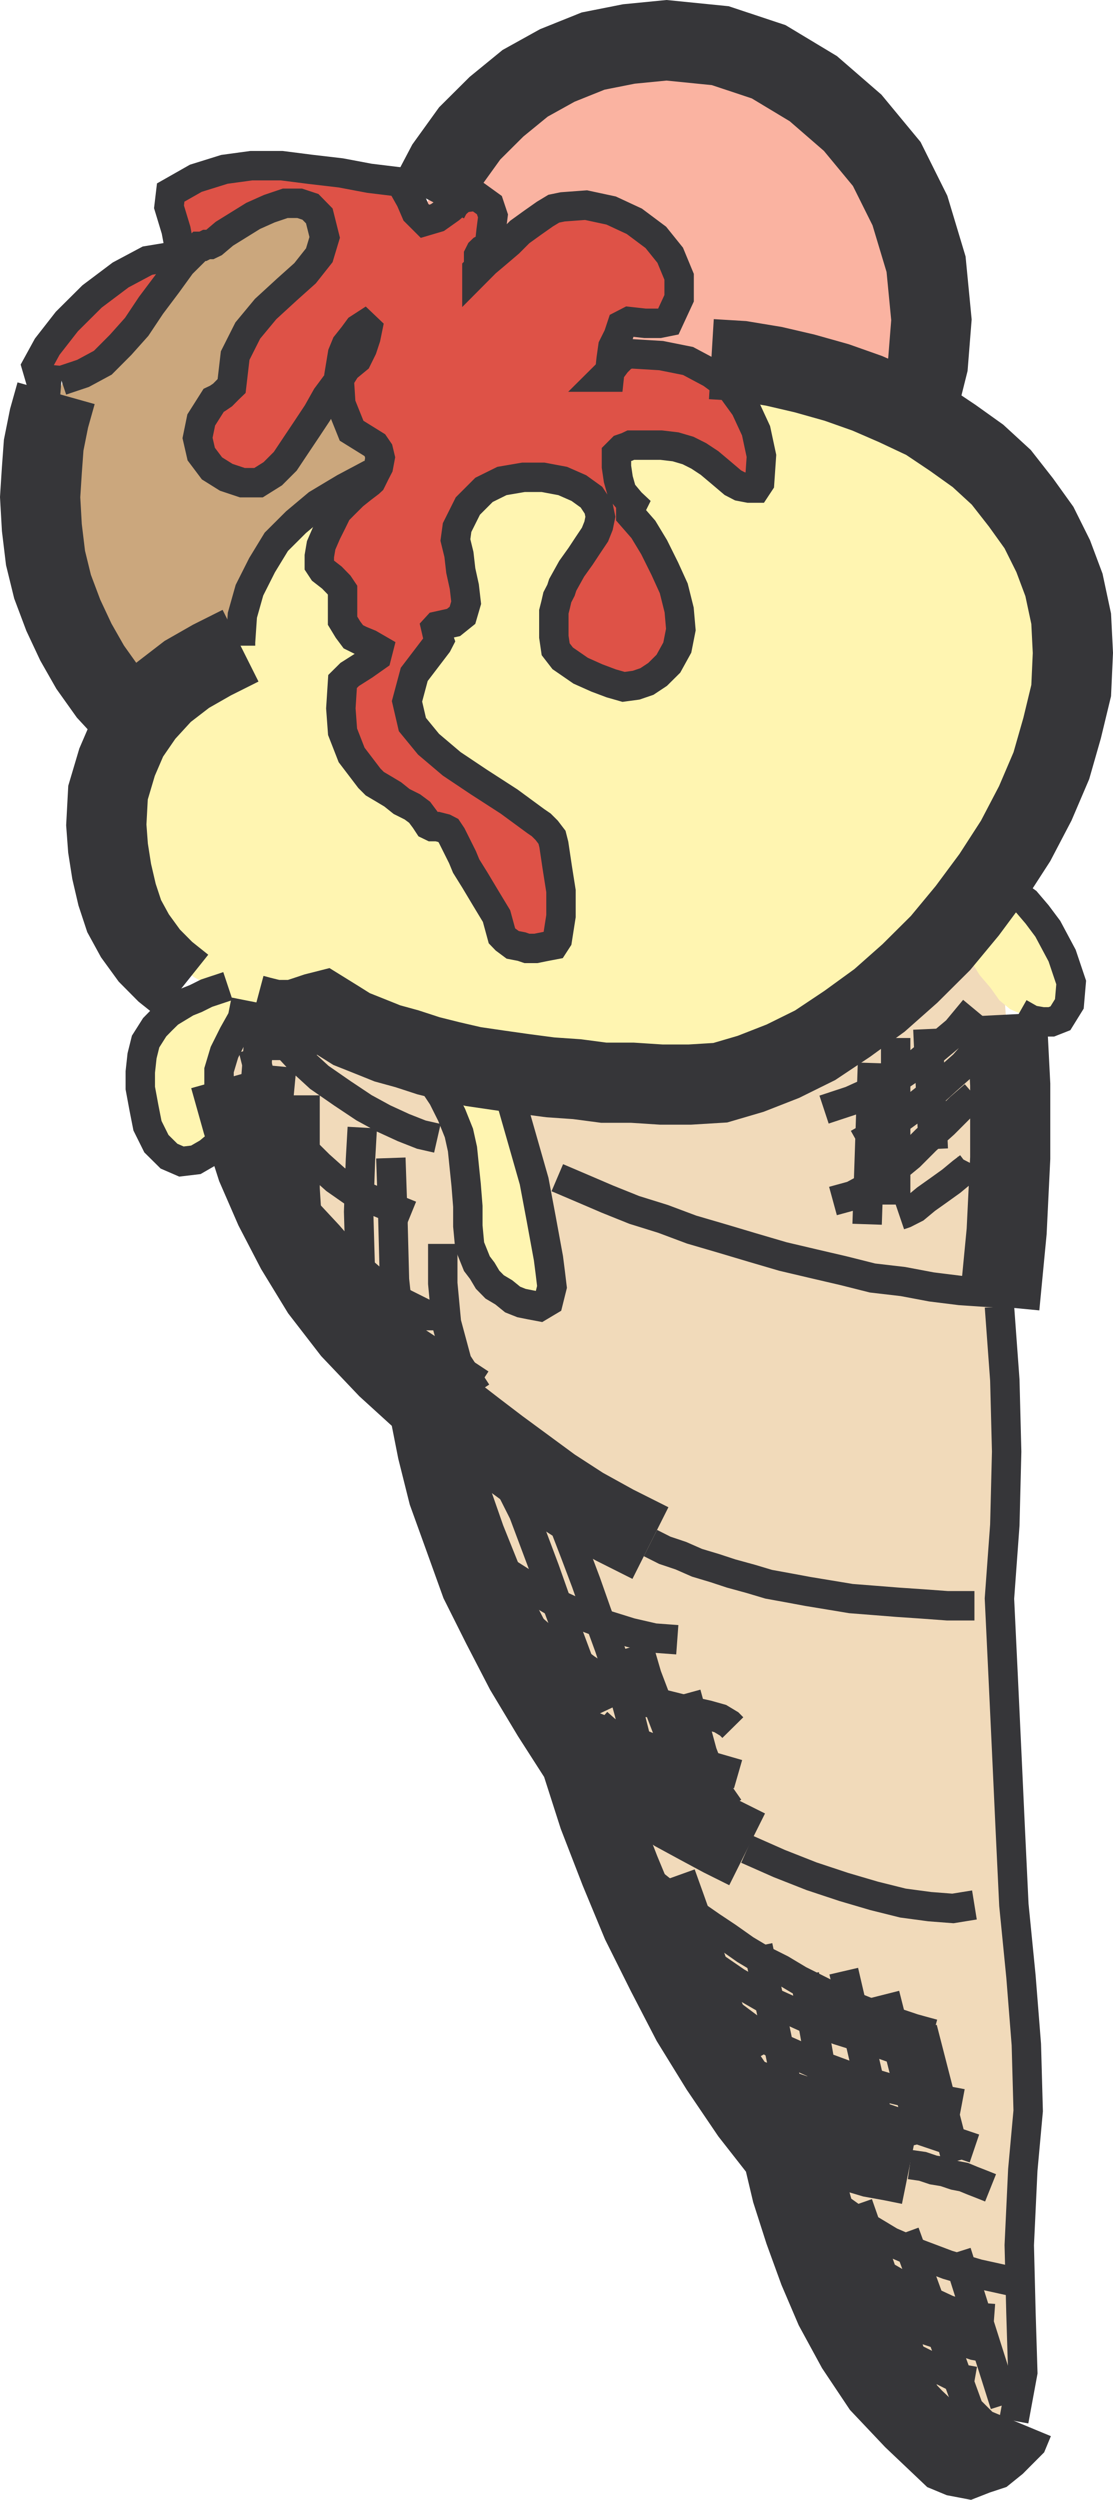
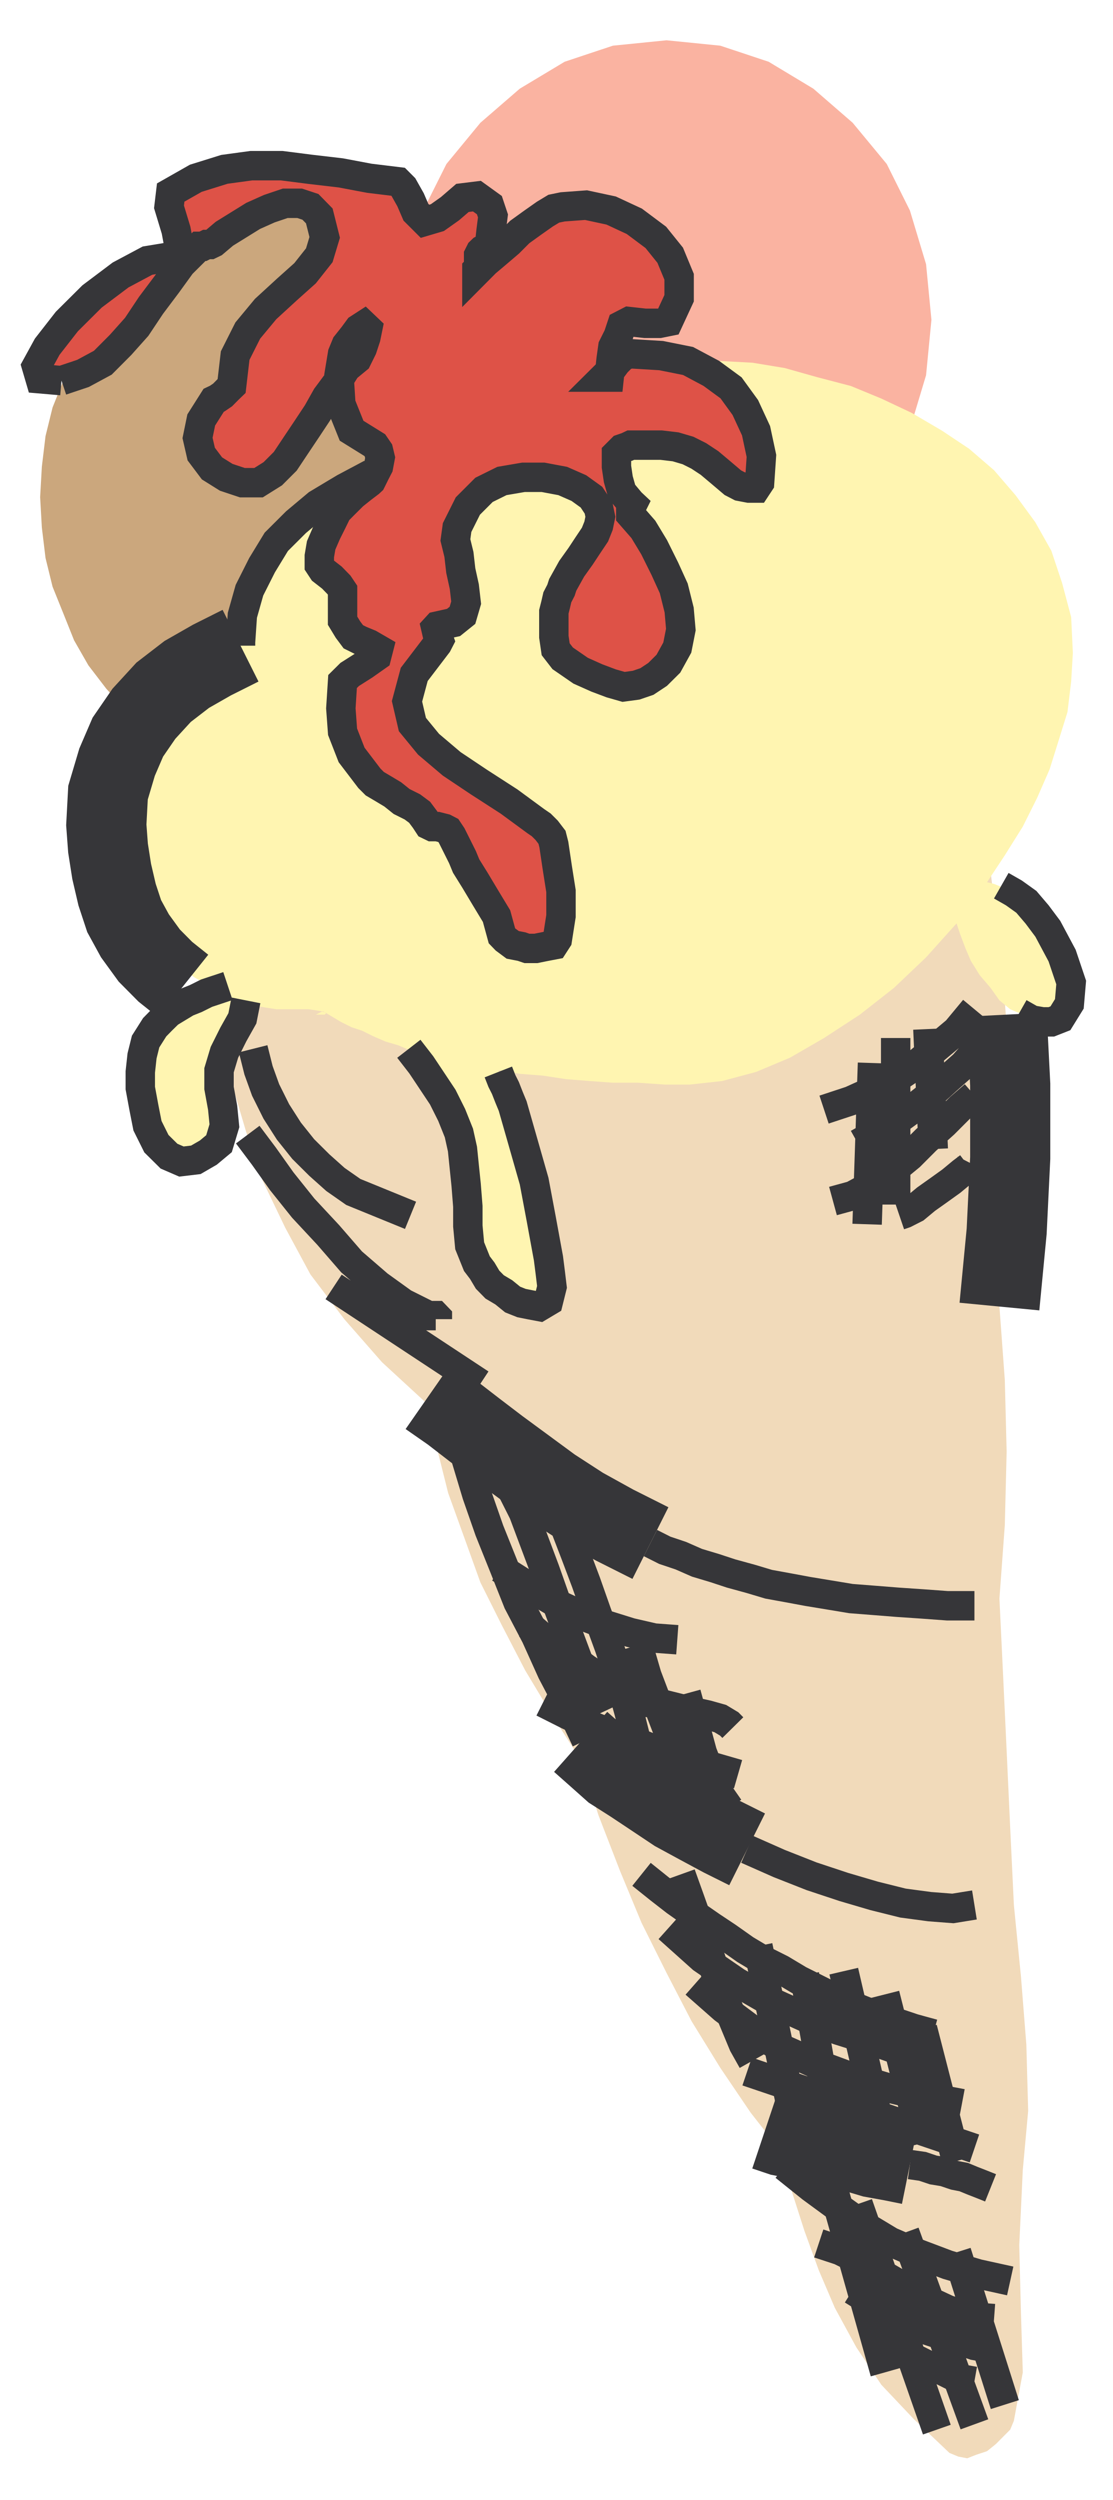
<svg xmlns="http://www.w3.org/2000/svg" width="68.666" height="154.132">
  <path fill="#f1daba" d="m13.625 63.78.664 2.977.883 2.985.996 2.98 1.43 2.977 1.554 2.879 2.09 2.758 2.324 2.652 2.871 2.644.547 2.766.664 2.652.996 2.758.993 2.758 1.328 2.652 1.433 2.766 1.657 2.758 1.77 2.758 1.1 3.43 1.325 3.421 1.328 3.2 1.543 3.09 1.547 2.984 1.77 2.87 1.874 2.766 1.989 2.54.55 2.32.778 2.426.883 2.425.992 2.32 1.328 2.438 1.543 2.309 1.992 2.105 2.207 2.094.547.227.55.105.56-.219.663-.219.551-.445.442-.445.437-.438.227-.547.55-2.984-.113-3.648-.105-4.196.218-4.636.332-3.645-.113-4.086-.332-4.195-.437-4.414-.227-4.758-.219-4.746-.218-4.633-.227-4.754.332-4.531.113-4.527-.113-4.414-.332-4.532.664-7.066v-6.84l-.437-6.52-.774-6.402-2.758.332-2.87.332-2.766.215-2.758.332-2.766.332-2.87.332-2.759.332-2.765.219-2.758.328-2.758.332-2.766.332-2.757.332-2.872.332-2.765.219-2.758.332-2.754.332-.777 1.324-.778 1.215-.77 1.324-.663 1.223" />
  <path fill="#cba77d" d="m20.144 12.093 1.762.11 1.77.222 1.652.555 1.656.55 1.547.774 1.438.989 1.433 1.109 1.219 1.105 1.102 1.32 1.109 1.438.879 1.547 1.328 3.313.441 1.765.223 1.883.11 1.879-.11 1.875-.223 1.875-.441 1.77-.664 1.648-.664 1.66-.88 1.543-1.108 1.442-1.102 1.21-1.219 1.215L29.97 46l-1.438.992-1.547.77-1.656.558-1.652.55-1.77.216-1.762.113-1.77-.113-1.76-.215-1.661-.551-1.656-.559-1.547-.77L10.308 46l-1.43-1.11-1.218-1.215-1.102-1.21-1.105-1.442-.883-1.543-.664-1.66-.664-1.648-.434-1.77-.226-1.875-.106-1.875.106-1.879.226-1.883.434-1.765 1.328-3.313.883-1.547 1.105-1.437 1.102-1.32 1.219-1.106 1.43-1.11 1.44-.988 1.548-.773 1.656-.55 1.66-.556 1.762-.222 1.77-.11" />
  <path fill="#fab3a1" d="m41.12 2.484 3.317.332 2.985.992 2.758 1.66 2.425 2.102 2.102 2.54 1.43 2.87.996 3.309.332 3.43-.332 3.417-.996 3.317-1.43 2.87-2.102 2.54-2.425 2.094-2.758 1.656-2.985.996-3.316.332-3.309-.332-2.98-.996-2.766-1.656-2.43-2.094-2.093-2.54-1.438-2.87-.996-3.317-.332-3.418.332-3.43.996-3.308 1.438-2.87 2.094-2.54 2.43-2.102 2.765-1.66 2.98-.992 3.309-.332" />
  <path fill="#fff5b1" d="m60.894 54.394.434.106.559.226.437.215.445.332.551.445.445.438.438.555.441.554.883 1.653.559 1.66-.113 1.316-.551.89-.559.22h-.55l-.548-.114-.664-.332-.777-.332-.664-.547-.547-.77-.664-.777-.55-.882-.333-.774-.332-.883-.219-.66-1.882 2.094-1.98 1.883-2.102 1.648L50.84 64l-2.094 1.21-2.102.883-2.093.559-1.989.219h-1.547l-1.656-.114h-1.547l-1.437-.105-1.438-.113-1.433-.219-1.438-.113-1.32-.219.219.55.218.548.22.558.226.551.664 2.32.66 2.313.437 2.324.446 2.43.113.886.106.88-.22.882-.55.328-.555-.105-.554-.11-.547-.218-.551-.446-.559-.332-.437-.445-.328-.55-.332-.438-.446-1.106-.113-1.215v-1.21l-.105-1.329-.114-1.105-.113-1.102-.219-.992-.445-1.11-.55-1.1-.66-.993-.665-.996-.664-.887-.77-.324-.773-.227-.77-.332-.664-.332-.66-.218-.664-.332-.55-.329-.56-.332-.433.215h.547l.113-.105-.332-.11-.777-.117h-1.988l-.66-.105-.664-.11-.551-.222-.332 1.101-.446.996-.55.996-.332 1.106v1.098l.222 1.214.11 1.11-.332 1.105-.66.551-.77.445-.89.106-.766-.332-.778-.77-.55-1.105-.22-1.11-.222-1.214v-.993l.11-.996.218-.879.559-.882.437-.332.328-.329.45-.332.547-.332.445-.332.437-.218.559-.227.55-.219-1.327-.77-1.211-.995-1.11-1.22-.992-1.214-.883-1.43-.664-1.441-.445-1.543-.106-1.543.106-1.988.559-1.88.664-1.542.992-1.442 1.215-1.324 1.43-1.101 1.554-.887 1.762-.883v-.219l.218-1.988.559-1.875.996-1.66 1.317-1.656 1.554-1.328 1.758-1.211 2.106-.883 2.207-.664 1.546-1.324 1.543-1.329 1.547-.996 1.77-.879 1.988-.777 2.313-.437 2.87-.329 3.43-.113 1.875.113 1.989.106 1.988.328 1.984.559 2.102.55 1.875.774 1.875.883 1.875 1.101 1.66 1.106 1.543 1.328 1.328 1.543 1.215 1.66.992 1.762.664 1.988.559 2.105.105 2.207-.105 1.762-.227 1.88-.55 1.769-.551 1.761-.774 1.77-.883 1.766-1.109 1.77-1.098 1.66" />
  <path fill="#de5247" d="m3.793 23.468-.438.114-.441-.446-.438-.445-.332-.547-.113-.219v-.113l.113-.219v-.113l.106-.332.332-.437.445-.446.215-.441.113-.219.106-.113.113-.219.219-.113.664-.106.777-.226.88-.438.995-.445.883-.438.887-.554.77-.551.777-.55.437-.997-.219-1.21-.336-.997.223-.777 1.55-.88 1.763-.55 1.66-.226h1.875l1.773.226 1.875.219 1.762.332 1.77.215.331.332.438.777.332.77.559.558.765-.226.778-.551.77-.664.89-.11.77.555.222.664-.113.883-.11.992-.11.106h-.112l-.215.113-.117.113-.11.219v.219l.11.226v.219l-.11.113-.105.106v.113l.547-.55.664-.56.77-.656.663-.664.774-.558.777-.547.55-.332.548-.113 1.441-.106 1.547.332 1.43.664 1.328.992.992 1.102.55 1.328v1.324l-.769 1.434-.547.11h-1.886l-.438.116-.219.66-.332.665-.109.77-.117 1.105h-.332l.332-.446.445-.441.332-.438.55-.113 1.876.113 1.66.332 1.438.766 1.214.89.88 1.212.663 1.433.332 1.551-.113 1.652-.219.332H46.2l-.55-.105-.438-.227-.774-.656-.664-.558-.664-.438-.66-.332-.77-.227-.89-.105h-1.875l-.219.105-.332.114-.332.332v.883l.113.777.22.664.55.66.113.106-.113.226v.438l.777.89.664 1.098.66 1.328.551 1.211.332 1.328.106 1.211-.219 1.11-.55.996-.665.66-.66.437-.664.227-.777.105-.766-.219-.883-.332-.996-.445-1.11-.765-.433-.56-.113-.769v-1.543l.113-.445.102-.445.226-.438.106-.328.554-.996.555-.777.438-.664.445-.664.219-.547.113-.551-.113-.55-.438-.661-.777-.559-.996-.437-1.098-.227h-1.324l-1.215.227-1.219.547-.996.996-.664 1.328-.105.766.218.89.114.996.218.993.114.988-.227.777-.55.442-.997.222-.101.11.101.437.117.332-.117.227-1.43 1.875-.445 1.66.332 1.43.996 1.214 1.43 1.211 1.66 1.11 1.875 1.21 1.656 1.215.332.333.333.328.332.332.113.445.215 1.441.226 1.43v1.543l-.226 1.441-.215.332-.551.106-.559.113h-.55l-.332-.113-.547-.106-.446-.332-.218-.226-.332-1.215-.664-1.098-.664-.992-.547-.996-.227-.55-.664-1.329-.219-.328-.218-.113-.446-.113h-.328l-.219-.106-.218-.445-.332-.332-.446-.438-.664-.332-.547-.332-.554-.332-.555-.328-.332-.332-1.098-1.441-.558-1.43-.106-1.442.106-1.656.441-.437.883-.559.777-.547.114-.445-.665-.324-.445-.227-.441-.219-.332-.445-.332-.547V36.39l-.22-.328-.437-.449-.558-.434-.219-.332v-.558l.113-.664.332-.766.332-.664.325-.664.441-.445.555-.434.554-.559.438-.332.113-.105.113-.227v-.105l.106-.113.227-.438.105-.558-.105-.438-.227-.332-1.43-.887-.664-1.652-.113-1.77.219-1.324.226-.55.438-.551.328-.446.332-.215.226.215-.113.551-.219.664-.328.664-.664.547-.558.777-.657.997-.558.878-.66 1.11-.664.992-.664.883-.77.883-.879.55h-.996l-.996-.332-.879-.55-.664-.883-.227-.992.227-1.11.77-1.215.222-.105.328-.223.328-.332.227-.219.219-1.875.777-1.543 1.102-1.328 1.324-1.214 1.11-.993.878-1.109.332-1.102-.332-1.324-.547-.558-.664-.22h-.89l-.985.333-.996.445-.89.551-.883.547-.66.558-.22.106h-.218l-.227.113h-.218l-1.11.996-.992 1.098-.988 1.11-.992 1.1-1.11 1.106-.996 1.11-1.098.879-1.222.882" />
  <path fill="none" stroke="#363639" stroke-width="4.944" d="m61.66 80.558.445-4.633.22-4.527v-4.527l-.22-4.313" />
-   <path fill="none" stroke="#363639" stroke-width="1.814" d="m62.55 149.257.551-2.984-.113-3.648-.105-4.196.218-4.636.332-3.645-.113-4.086-.332-4.195-.437-4.414-.227-4.758-.219-4.746-.218-4.633-.227-4.754.332-4.531.113-4.527-.113-4.414-.332-4.532" />
-   <path fill="none" stroke="#363639" stroke-width="4.944" d="m14.176 66.425.777 2.766.883 2.758 1.105 2.539 1.32 2.539 1.551 2.54L21.692 82l2.206 2.32 2.54 2.312.546 2.766.664 2.652.996 2.758.993 2.758 1.328 2.652 1.433 2.766 1.657 2.758 1.77 2.758 1.1 3.43 1.325 3.421 1.328 3.2 1.543 3.09 1.547 2.984 1.77 2.87 1.874 2.766 1.989 2.54.55 2.32.778 2.426.883 2.425.992 2.32 1.328 2.438 1.543 2.309 1.992 2.105 2.207 2.094.547.227.55.105.56-.219.663-.219.551-.445.442-.445.437-.438.227-.547M7.887 44.007l-1.223-1.324-1.102-1.547-.879-1.543-.777-1.656-.664-1.765-.434-1.77-.226-1.875-.106-1.875.106-1.66.113-1.547.332-1.656.434-1.543m22.976-11.93 1.106-2.101 1.433-1.989 1.657-1.648 1.765-1.442 1.985-1.101 2.21-.887 2.208-.437 2.32-.227 3.316.332 2.985.992 2.758 1.66 2.425 2.102 2.102 2.54 1.43 2.87.996 3.309.332 3.43-.106 1.324-.113 1.43-.332 1.327-.332 1.325m-12.695-2.981 1.875.113 1.988.329 1.879.437 1.988.559 1.879.664 1.762.765 1.875.883 1.656 1.11 1.547 1.105 1.437 1.32 1.215 1.551 1.11 1.547.878 1.762.664 1.773.446 2.09.105 2.105-.105 2.32-.559 2.313-.664 2.32-.992 2.32-1.215 2.321-1.43 2.211-1.554 2.094-1.649 1.988-1.886 1.875-1.875 1.66-1.98 1.438-1.99 1.328-1.991.984-1.989.778-1.875.55-1.875.114H40.79l-1.762-.114h-1.773l-1.656-.218-1.649-.114-1.656-.218-1.547-.219-1.55-.227-1.434-.332-1.325-.332-1.328-.433-1.21-.332-1.11-.446-1.098-.437-.89-.559-.883-.547-.434.11-.664.222-.664.215h-1.215l-.445-.105-.441-.11-.438-.117" />
  <path fill="none" stroke="#363639" stroke-width="1.814" d="M14.84 39.812v-.219l.113-1.656.437-1.547.778-1.543.879-1.441 1.215-1.211 1.324-1.11 1.656-.992 1.66-.882" />
  <path fill="none" stroke="#363639" stroke-width="4.944" d="m11.305 60.797-1.106-.883-.988-.996-.887-1.22-.664-1.214-.437-1.324-.333-1.43-.226-1.441-.106-1.43.106-1.988.559-1.88.664-1.542.992-1.442 1.215-1.324 1.43-1.101 1.554-.887 1.762-.883" />
  <path fill="none" stroke="#363639" stroke-width="1.814" d="m3.793 23.468-1.317-.113-.226-.77.664-1.21 1.21-1.551 1.556-1.547 1.761-1.324 1.657-.883 1.328-.219.664-.445-.227-1.211-.437-1.441.105-.883 1.55-.88 1.763-.55 1.66-.226h1.875l1.773.226 1.875.219 1.762.332 1.77.215.331.332.438.777.332.77.559.558.765-.226.778-.551.77-.664.89-.11.77.555.222.664-.113.883-.11.992-.11.106h-.112l-.215.113-.117.113-.11.219v.219l.11.226v.219l-.11.113-.105.106v.113l.547-.55.664-.56.77-.656.663-.664.774-.558.777-.547.55-.332.548-.113 1.441-.106 1.547.332 1.43.664 1.328.992.887 1.102.55 1.328v1.324l-.664 1.434-.547.11h-.89l-.996-.11-.438.226-.219.66-.332.665-.109.77-.117 1.105h-.332l.449-.446.328-.441.438-.438.445-.113 1.875.113 1.66.332 1.438.766 1.214.89.88 1.212.663 1.433.332 1.551-.113 1.652-.219.332H46.2l-.55-.105-.438-.227-.774-.656-.664-.558-.664-.438-.66-.332-.77-.227-.89-.105h-1.875l-.219.105-.332.114-.332.332v.777l.113.77.22.777.55.66.113.106-.113.226v.438l.777.89.664 1.098.66 1.328.551 1.211.332 1.328.106 1.211-.219 1.11-.55.996-.665.66-.66.437-.664.227-.777.105-.766-.219-.883-.332-.996-.445-1.11-.765-.433-.56-.113-.769v-1.543l.113-.445.102-.445.226-.438.106-.328.554-.996.555-.777.438-.664.445-.664.219-.547.113-.551-.113-.55-.438-.661-.777-.559-.996-.437-1.211-.227h-1.211l-1.328.227-1.106.547-.996.996-.664 1.328-.105.766.218.89.114.996.218.993.114.988-.227.777-.55.442-.997.222-.101.11.101.437.117.332-.117.227-1.43 1.875-.445 1.66.332 1.43.996 1.214 1.43 1.211 1.66 1.11 1.875 1.21 1.656 1.215.332.227.333.332.332.434.113.445.215 1.441.226 1.43v1.543l-.226 1.441-.215.332-.551.106-.559.113h-.55l-.332-.113-.547-.106-.446-.332-.218-.226-.332-1.215-.664-1.098-.664-1.109-.547-.879-.227-.55-.664-1.329-.219-.328-.218-.113-.446-.113h-.328l-.219-.106-.218-.332-.332-.445-.446-.332-.664-.332-.547-.438-.554-.332-.555-.328-.332-.332-1.098-1.441-.558-1.43-.106-1.442.106-1.656.441-.437.883-.559.777-.547.114-.445-.56-.324-.55-.227-.441-.219-.332-.445-.332-.547V36.39l-.22-.328-.437-.449-.558-.434-.219-.332v-.558l.113-.664.332-.766.332-.664.325-.664.441-.445.555-.551.554-.442.438-.332.113-.105.113-.227v-.105l.106-.113.227-.438.105-.558-.105-.438-.227-.332-1.43-.887-.664-1.652-.113-1.77.219-1.324.226-.55.438-.551.328-.446.332-.215.226.215-.113.551-.219.664-.328.664-.664.547-.558.89-.657.884-.558.992-.66.996-.664.992-.664.996-.77.77-.879.55h-.996l-.996-.332-.879-.55-.664-.883-.227-.992.227-1.11.77-1.215.222-.105.328-.223.328-.332.227-.219.219-1.875.777-1.543 1.102-1.328 1.324-1.214 1.11-.993.878-1.109.332-1.102-.332-1.324-.547-.558-.664-.22h-.89l-.985.333-.996.445-.89.551-.883.547-.66.558-.22.106h-.218l-.227.113h-.218l-1.11 1.102-.883 1.218-.992 1.32-.883 1.325-.992 1.11-1.097 1.101-1.223.66-1.328.445m10.268 37.329-.656.218-.66.22-.664.331-.559.223-.55.332-.547.332-.446.437-.437.446-.559.882-.219.88-.109.995v.993L8.88 68.3l.219 1.11.55 1.105.778.77.765.332.89-.106.77-.445.66-.55.333-1.106-.11-1.11-.222-1.214v-1.098l.332-1.106.55-1.101.559-.996.219-1.106m10.05 2.985.769.992.664.996.66.992.551 1.102.445 1.11.22.991.112 1.102.114 1.105.105 1.328v1.211l.113 1.215.446 1.106.332.437.328.551.437.445.559.332.55.446.548.218.554.11.555.105.55-.328.22-.883-.106-.879-.113-.886-.446-2.43-.437-2.324-.66-2.313-.664-2.32-.227-.55-.219-.56-.218-.433-.22-.559M61.773 54.61l.778.444.77.551.663.777.66.883.883 1.653.559 1.66-.113 1.316-.551.89-.559.22h-.55l-.66-.114-.77-.437M40.129 95.14l.886.446.989.332.996.437 1.105.332.996.328 1.211.332 1.11.332 1.21.22 1.216.226 1.324.218 1.328.22 1.43.112 1.44.114 1.544.105 1.543.113h1.66" />
  <path fill="none" stroke="#363639" stroke-width="4.944" d="m26.437 86.082 1.43.996 1.438 1.11 1.44 1.097 1.653 1.215 1.657 1.218 1.875 1.215 1.988 1.098 2.21 1.11" />
  <path fill="none" stroke="#363639" stroke-width="1.814" d="m46.094 114.023 1.988.879 1.984.781 1.989.66 1.875.551 1.773.442 1.656.222 1.43.11 1.328-.215" />
  <path fill="none" stroke="#363639" stroke-width="4.944" d="m35.824 107.398.996.883.992.883 1.215.773 1.328.883 1.325.883 1.43.777 1.44.774 1.544.77" />
  <path fill="none" stroke="#363639" stroke-width="1.814" d="m56.137 133.46.777.11.664.223.664.109.664.223.547.105.55.227.56.218.55.22" />
  <path fill="none" stroke="#363639" stroke-width="4.944" d="m47.195 131.359.992.332 1.11.219 1.101.332 1.106.226 1.215.22 1.109.331 1.21.219 1.099.223" />
-   <path fill="none" stroke="#363639" stroke-width="1.814" d="m34.383 72.613 1.547.66 1.55.664 1.653.664 1.77.551 1.765.66 1.883.551 1.875.559 1.875.55 1.879.442 1.875.437 1.773.446 1.875.218 1.762.332 1.77.22 1.66.112h1.656M17.047 63.78l1.328 1.43 1.324 1.215 1.434.993 1.324.882 1.219.665 1.214.558 1.102.434.992.226M15.95 64.332l-.333 4.414m1.762-2.985-.219 2.32.105 2.434.227 2.426.106 2.211m1.222-7.617v5.738l.215 3.422.664 1.441m2.652-8.613-.113 1.988-.113 3.204.113 3.863.777 3.972m1.098-11.152.117 3.422.106 4.082.441 4.09 1.11 3.09h.332m1.097-9.387v2.434l.227 2.425.656 2.434 1.223 1.875" />
  <path fill="none" stroke="#363639" stroke-width="1.814" d="m15.617 64.664.332 1.324.438 1.215.66 1.324.777 1.215.883 1.105.992.985.996.89 1.102.77 3.531 1.441m-10.043-4.976.996 1.328 1.098 1.543 1.328 1.66 1.543 1.656 1.441 1.66 1.657 1.43 1.542 1.11 1.547.773h.446l.101.105v.114m-6.402-1.989 9.055 5.97m-.879 4.632.664 2.207.77 2.207.886 2.207.883 2.219 1.097 2.093.997 2.208 1.105 2.101.996 2.098m-4.644-15.571.78 1.547.661 1.762.664 1.77.664 1.878.656 1.762.66 1.77.665 1.765.777 1.657m-2.102-11.266.555 1.441.664 1.762.664 1.883.766 2.098.664 1.988.55 1.988.446 1.766.113 1.543.219.226m-.218-7.625.55 1.883.879 2.313.89 2.32.325 1.773.332.215m0-5.519.332 1.21.66 2.434.89 2.32.77 1.102" />
  <path fill="none" stroke="#363639" stroke-width="1.814" d="m30.851 96.687 1.215.774 1.219.77 1.324.776 1.434.66 1.437.551 1.434.446 1.441.332 1.43.105m-9.165-.883.77.664.891.665.988.66.887.664.996.664.992.55.883.547.883.333h.328l.664.113.883.219.883.226.992.219.777.219.551.332.223.226m-11.707-1.554 1.543.777 1.441.664 1.43.55 1.547.548 1.437.558 1.547.438 3.086.89m-3.531 6.176.558 1.555.547 1.543.551 1.543.559 1.66.55 1.543.547 1.328.551 1.324.559.996m.332-7.066 2.312 11.148m.559-9.386 1.761 10.05m.665-10.269 2.539 10.933m0-9.5 2.32 9.168m0-7.066 2.101 8.168" />
  <path fill="none" stroke="#363639" stroke-width="1.814" d="m39.578 115.566 1.11.89.992.77 1.097.774 1.11.77.996.663 1.097.774 1.11.664 1.097.55 1.11.665 1.101.55 1.106.555 1.215.55 1.109.446 1.21.438 1.329.445 1.211.332m0 1.656-1.875-.558-1.875-.664-2.105-.66-1.989-.77-2.207-.996-2.097-1.211-2.102-1.442-2.094-1.875m1.66 3.422 1.762 1.551 1.77 1.32 1.988 1.22 1.984.882 2.102.777 2.207.653 2.32.558 2.32.438m-13.253-1.981 14.023 4.746m-11.703 1.102 1.652 1.324 1.657 1.215 1.546 1.106 1.657.996 1.77.765 1.76.664 1.88.559 1.988.437m-11.812-2.312 1.324.437 1.328.664 1.21.774 1.329.77 1.324.773 1.43.664 1.328.437 1.543.114m-8.723-1.762 1.223.766 1.098.664.992.55 1.11.446.995.328 1.098.332.996.332 1.211.219m-6.402 0 .558.226.653.219 1.328.664.66.219.664.332.664.215.664.117m-8.945-12.699 3.422 12.148m-1.657-10.383 4.86 13.914m-1.981-12.144 4.301 11.816m-1.102-10.606 2.977 9.391m-8.164-82.718-.332 9.941M55.258 64v10.27m1.988-10.821.332 7.398m2.539-8.621-1.102 1.328-1.324 1.11-1.324 1.097-1.328.891-1.328.664-1.211.55-1.66.548M60.781 64l-.55.77-.778.886-.996.883-1.098.996-1.11.879-1.21.879-1.11.664-.992.558m7.18-2.98-.883.765-.992.993-1.11.996-.995.996-1.211.996-1.098.773-1.223.664-1.215.332m8.508-2.32-.113.219-.437.332-.66.547-.778.558-.777.551-.664.551-.653.332-.332.113" />
</svg>